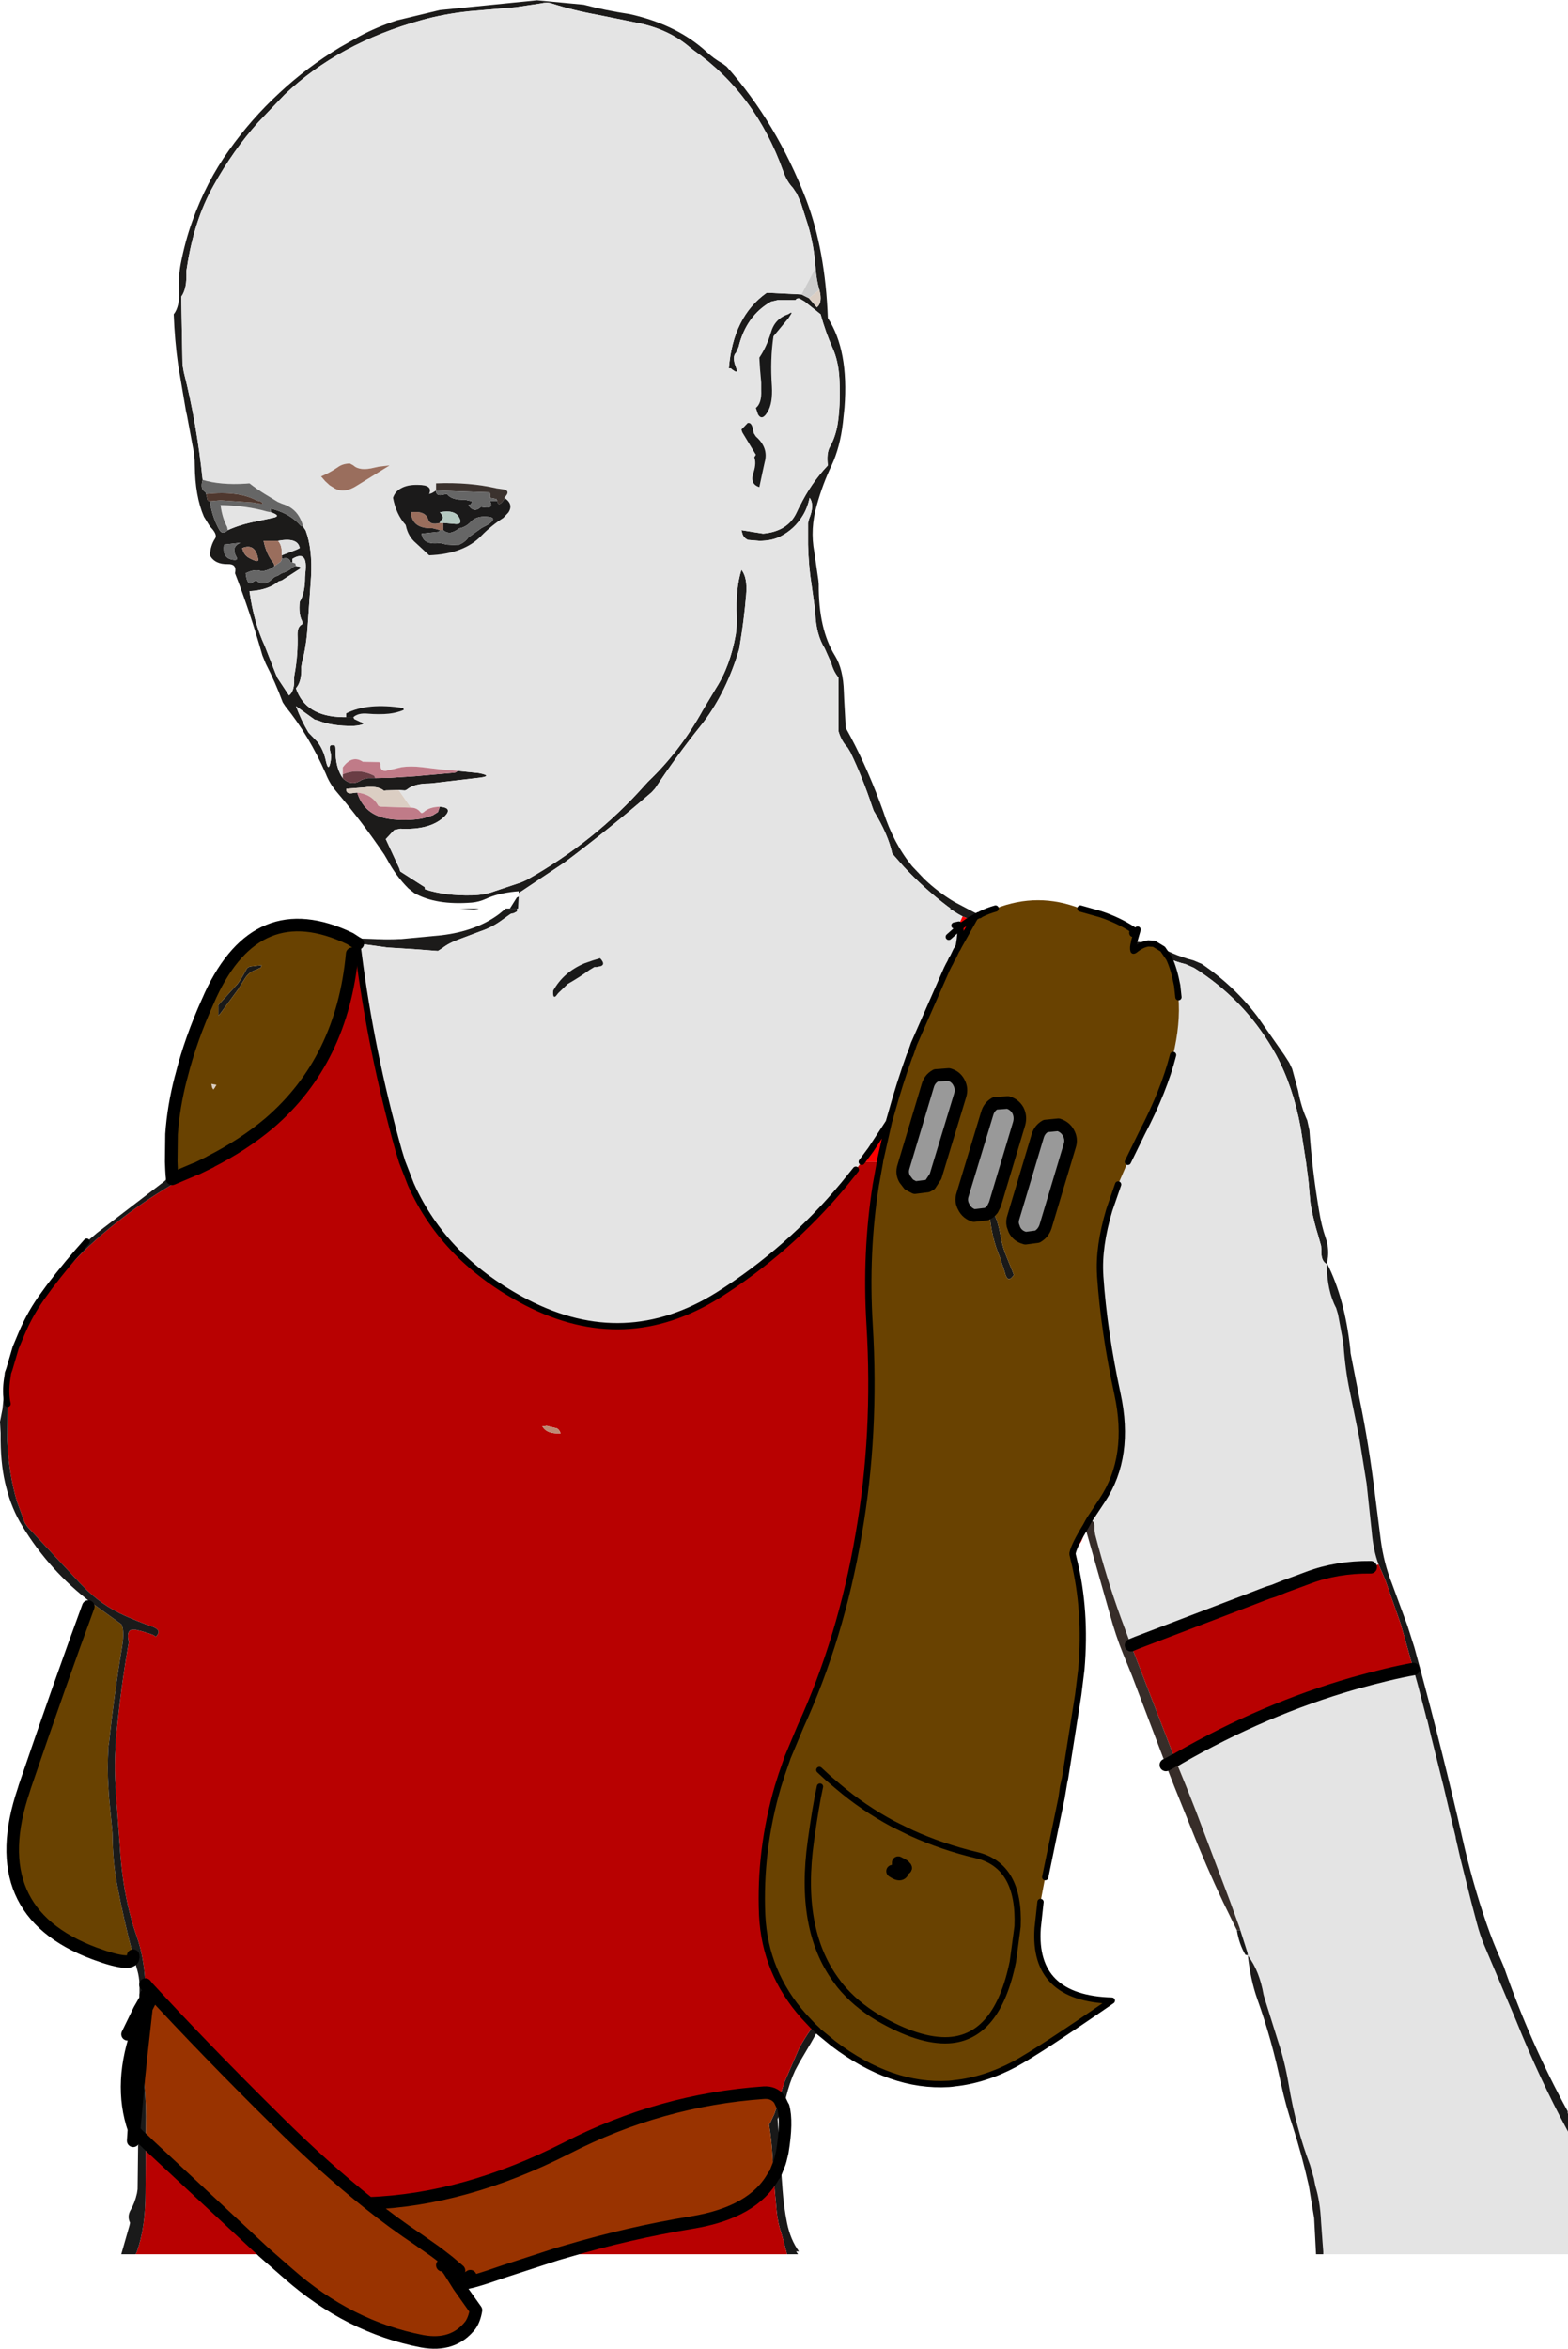
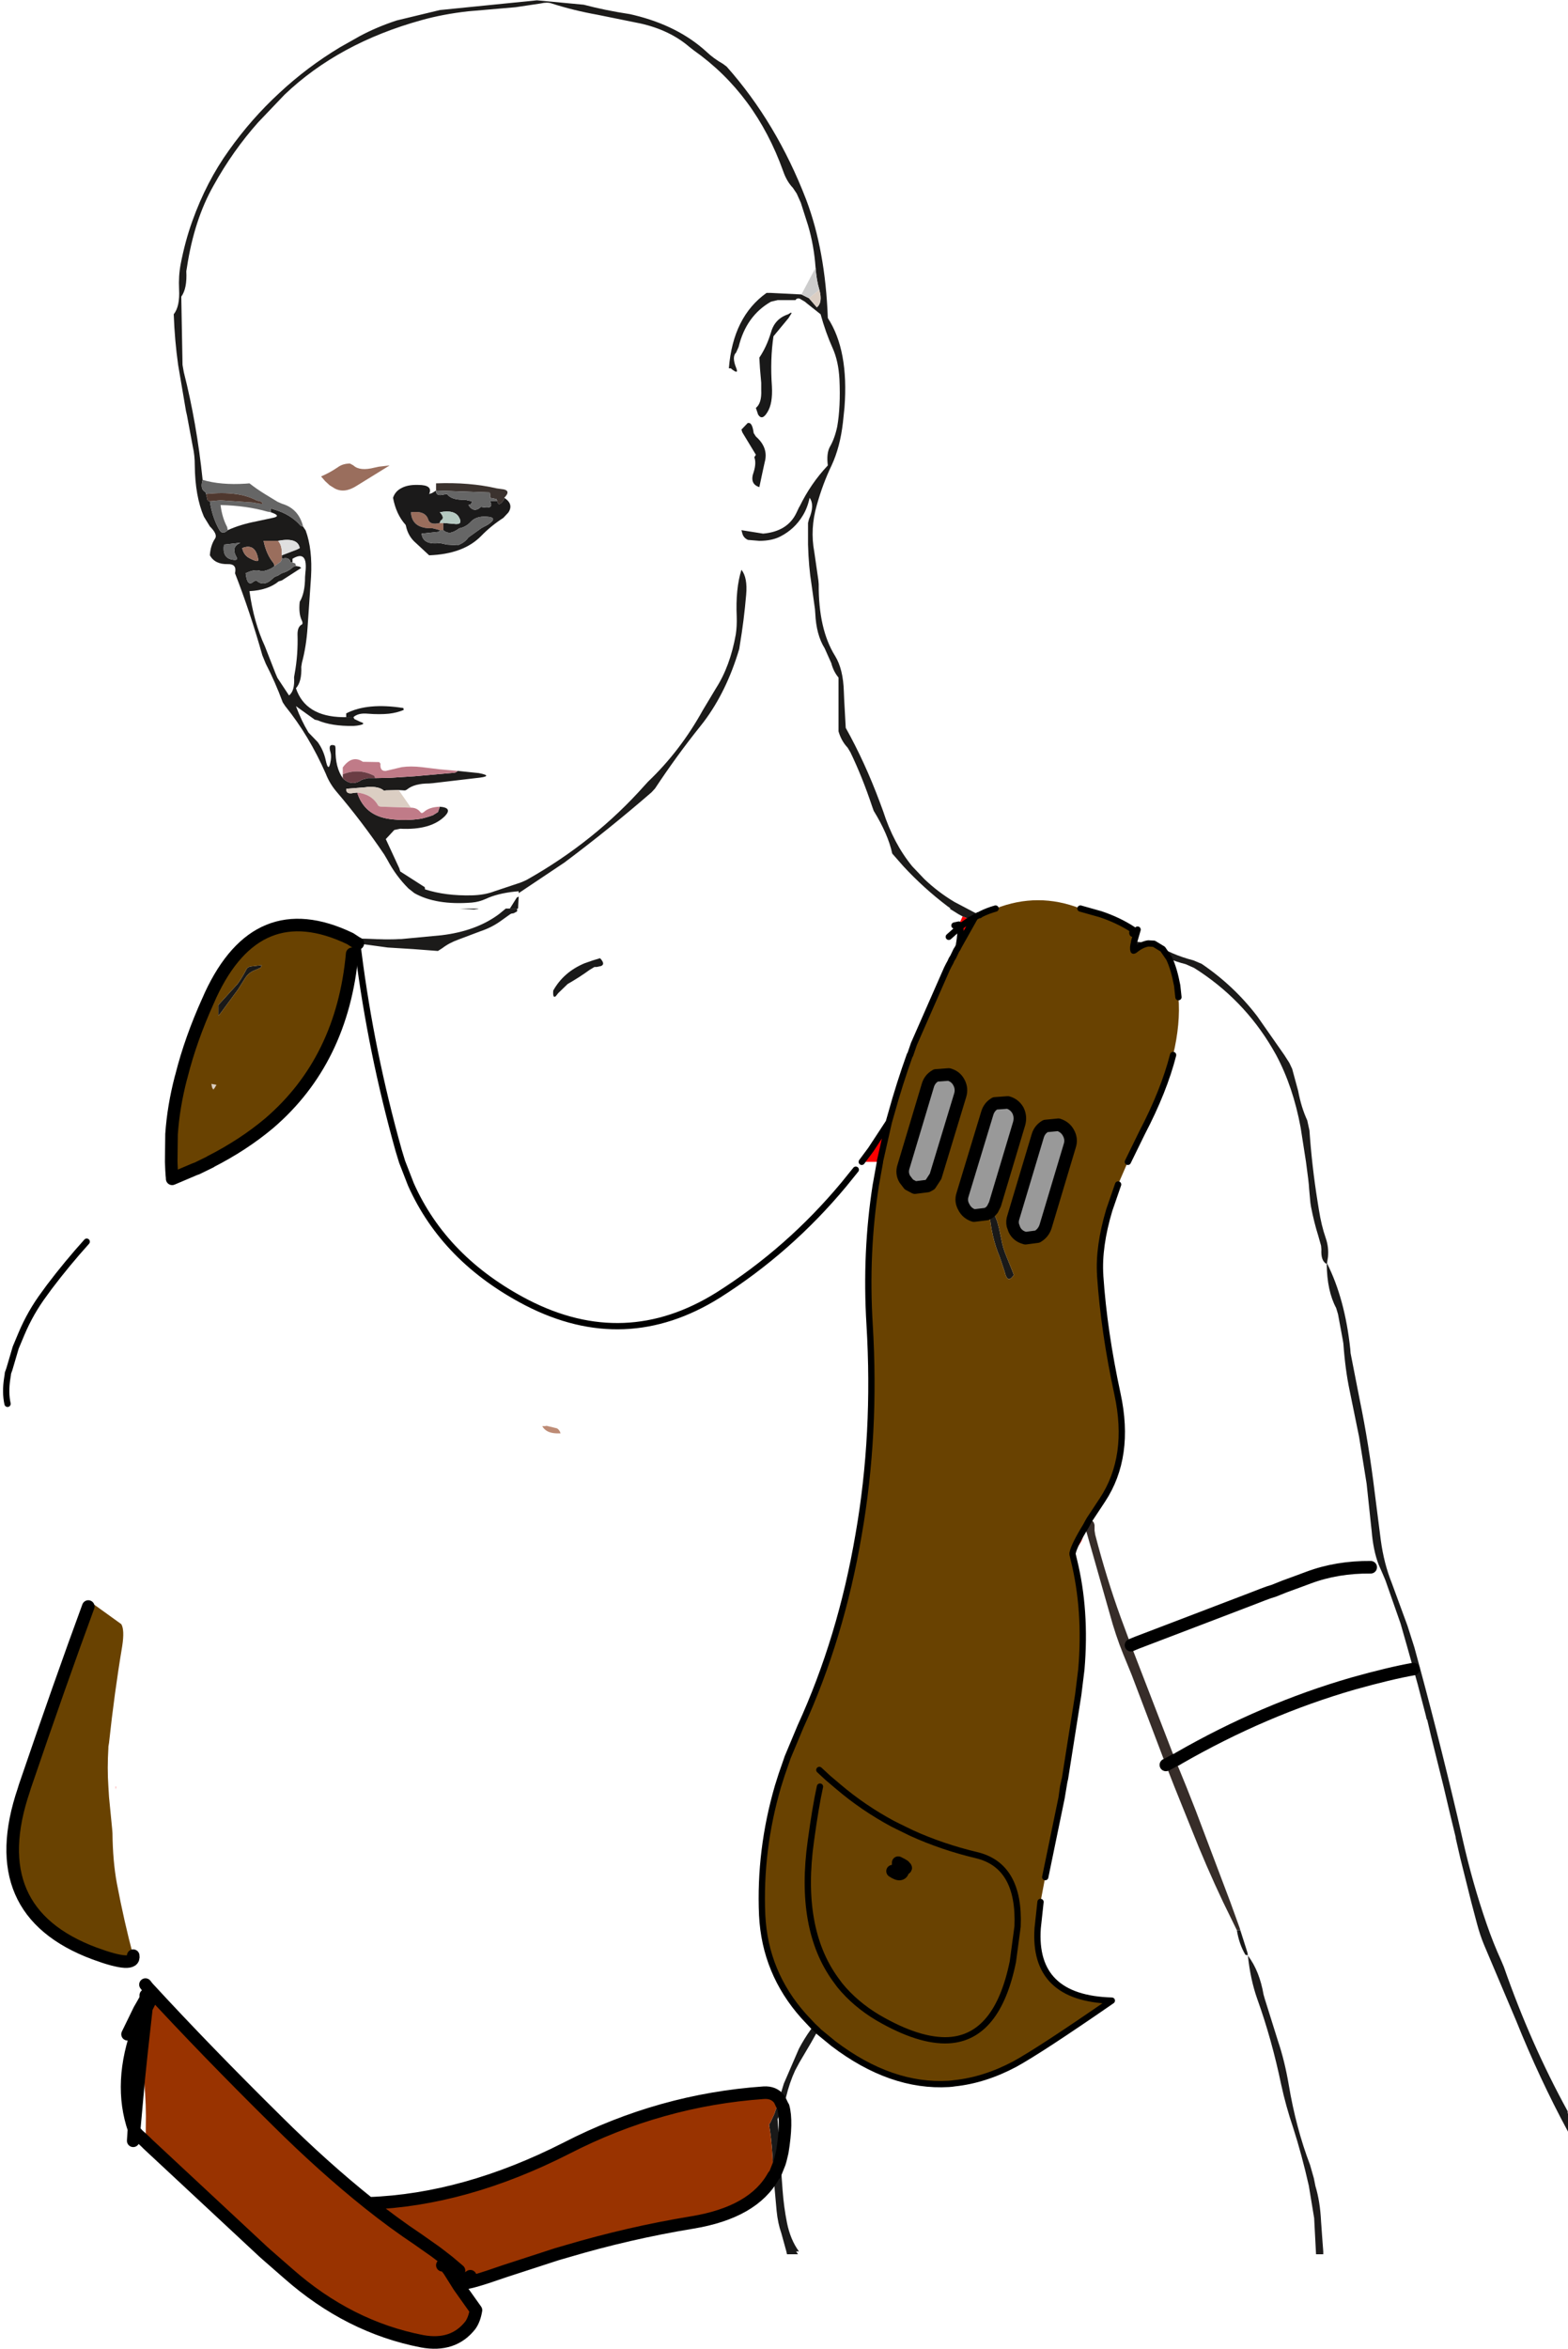
<svg xmlns="http://www.w3.org/2000/svg" height="373.7px" width="249.55px">
  <g transform="matrix(1.0, 0.0, 0.0, 1.0, 124.75, 186.35)">
    <path d="M5.05 -143.75 Q4.8 -147.3 3.85 -150.5 L2.7 -154.1 2.05 -155.55 1.45 -156.45 Q0.45 -157.5 -0.1 -159.1 -4.5 -171.4 -14.35 -178.35 L-15.05 -178.9 Q-18.15 -181.55 -22.75 -182.6 L-29.65 -184.0 Q-33.55 -184.7 -36.95 -185.8 -37.65 -186.05 -38.7 -185.8 L-42.7 -185.2 -50.25 -184.55 Q-54.25 -184.1 -57.65 -183.15 -70.85 -179.5 -79.45 -171.3 L-83.65 -166.9 Q-87.7 -162.35 -90.75 -156.85 -93.85 -151.4 -95.0 -143.8 L-95.1 -143.2 Q-94.95 -140.45 -95.9 -139.15 L-95.7 -128.3 -95.5 -127.15 Q-93.45 -119.1 -92.5 -110.0 -92.95 -108.5 -92.05 -108.05 L-91.95 -107.75 -91.7 -106.7 -91.35 -106.6 Q-91.0 -104.15 -89.9 -102.15 -89.4 -101.15 -88.5 -102.0 -86.55 -102.9 -83.95 -103.4 L-81.15 -104.0 Q-80.0 -104.3 -81.65 -104.85 L-81.65 -105.45 -81.0 -105.25 Q-78.45 -104.5 -76.9 -102.7 L-76.5 -102.55 -76.1 -101.95 Q-75.0 -98.95 -75.25 -94.55 L-75.8 -86.55 Q-76.0 -83.5 -76.7 -80.9 L-76.8 -80.25 Q-76.7 -77.9 -77.65 -76.85 -76.15 -72.35 -70.2 -72.25 L-69.65 -72.25 -69.05 -72.25 -68.5 -72.25 -68.35 -71.95 -67.4 -71.5 Q-66.25 -71.15 -67.95 -70.9 L-68.5 -70.85 Q-72.0 -70.8 -74.2 -71.75 L-74.65 -71.85 -77.65 -74.0 Q-76.8 -71.7 -75.65 -69.8 L-74.2 -68.3 Q-73.25 -67.0 -72.9 -65.35 -72.5 -63.55 -72.2 -64.9 -71.95 -65.95 -72.15 -66.65 -72.6 -68.1 -71.5 -67.75 -71.35 -67.7 -71.35 -67.15 -71.4 -64.25 -70.2 -62.55 -68.8 -61.15 -67.15 -62.3 L-66.2 -62.55 -65.05 -62.55 -62.65 -62.6 -58.75 -62.85 -52.5 -63.4 Q-52.2 -63.4 -51.9 -63.7 L-48.55 -63.35 Q-45.95 -62.85 -49.05 -62.55 L-55.85 -61.75 -56.45 -61.7 Q-58.75 -61.7 -59.9 -60.8 -60.2 -60.55 -60.45 -60.6 L-61.25 -60.65 -61.3 -60.65 -63.3 -60.6 -63.65 -60.55 Q-64.4 -61.25 -66.25 -61.15 L-66.55 -61.1 -69.65 -60.85 Q-69.7 -59.9 -68.45 -60.2 L-67.9 -60.25 Q-66.75 -56.6 -62.75 -56.05 -60.2 -55.7 -57.7 -56.1 -56.8 -56.3 -55.85 -56.65 L-55.05 -57.15 -54.75 -58.0 Q-52.7 -57.85 -53.9 -56.55 -56.15 -54.25 -61.05 -54.5 L-62.0 -54.3 -63.35 -52.85 -61.2 -48.2 -61.05 -47.7 -57.15 -45.2 -57.1 -44.85 Q-53.85 -43.8 -49.65 -43.9 -47.6 -43.95 -46.05 -44.55 L-42.3 -45.8 Q-41.65 -46.0 -40.95 -46.35 -30.1 -52.45 -22.15 -61.4 L-21.6 -62.0 Q-16.5 -66.85 -12.9 -73.35 L-10.8 -76.85 Q-8.55 -80.35 -7.65 -85.4 -7.45 -86.7 -7.5 -88.25 -7.7 -92.65 -6.75 -95.7 -5.75 -94.45 -6.0 -91.7 -6.35 -87.6 -7.0 -83.75 L-7.1 -83.1 Q-9.1 -76.35 -12.75 -71.5 L-13.3 -70.8 Q-17.1 -66.05 -20.5 -60.9 L-21.05 -60.3 Q-27.8 -54.45 -34.95 -49.1 L-35.7 -48.6 -42.2 -44.25 -42.2 -44.55 -42.8 -44.5 Q-45.6 -44.2 -47.4 -43.35 -48.5 -42.85 -49.65 -42.75 -55.35 -42.3 -58.8 -44.25 L-59.75 -45.0 Q-61.75 -47.0 -63.1 -49.55 L-63.6 -50.4 Q-67.15 -55.65 -71.2 -60.4 -72.3 -61.7 -72.9 -63.25 -75.55 -69.3 -79.35 -74.0 L-79.75 -74.6 Q-80.95 -77.85 -82.45 -80.75 L-83.0 -82.1 Q-84.95 -89.0 -87.35 -95.15 -87.0 -96.65 -88.5 -96.6 -90.55 -96.55 -91.35 -98.0 -91.25 -99.6 -90.5 -100.7 -90.1 -101.35 -91.35 -102.6 L-92.3 -104.15 Q-93.7 -107.4 -93.75 -112.3 -93.75 -113.9 -94.05 -115.2 L-95.0 -120.3 -95.15 -120.95 -96.4 -128.3 Q-96.95 -132.2 -97.1 -136.35 -96.1 -137.6 -96.25 -140.35 -96.35 -142.45 -96.0 -144.3 -95.3 -147.95 -94.15 -151.15 -91.9 -157.45 -88.3 -162.45 -84.75 -167.45 -80.3 -171.55 -75.85 -175.7 -70.6 -178.85 L-67.5 -180.6 Q-64.8 -182.05 -61.6 -183.1 L-54.75 -184.75 -39.3 -186.3 -31.85 -185.6 Q-28.45 -184.7 -24.5 -184.1 L-23.85 -183.95 Q-16.85 -182.25 -12.35 -178.15 -11.2 -177.05 -9.7 -176.2 L-9.1 -175.75 Q-1.15 -166.8 3.55 -154.6 6.6 -146.55 7.0 -135.75 10.35 -130.6 9.65 -121.5 L9.4 -119.1 Q8.95 -115.2 7.6 -112.3 6.2 -109.4 5.25 -106.0 4.15 -102.2 4.85 -98.5 L5.5 -94.0 5.55 -93.4 Q5.5 -86.25 8.15 -82.0 9.45 -79.9 9.55 -76.3 L9.6 -75.1 9.85 -70.55 Q12.9 -65.1 15.3 -58.65 L15.8 -57.3 Q17.45 -52.15 20.45 -48.5 L22.35 -46.5 Q24.55 -44.4 27.15 -42.85 L30.85 -40.9 31.15 -40.75 31.0 -40.75 30.45 -40.45 29.8 -40.05 29.7 -40.05 29.8 -40.05 30.45 -40.45 30.15 -39.95 30.1 -39.85 29.7 -40.05 28.45 -40.55 27.8 -40.9 26.35 -41.8 26.55 -41.8 26.0 -42.2 Q22.25 -45.05 19.05 -48.5 L17.25 -50.55 Q16.6 -53.6 14.3 -57.35 L14.05 -58.05 Q12.5 -62.7 10.6 -66.65 L10.15 -67.4 Q9.15 -68.45 8.7 -70.0 L8.7 -70.55 8.7 -78.55 Q7.9 -79.5 7.55 -80.85 L6.5 -83.2 Q5.15 -85.35 5.0 -88.8 L4.95 -89.45 4.4 -93.4 Q3.95 -96.15 3.85 -99.7 L3.85 -103.15 4.0 -103.75 Q4.95 -106.0 4.1 -107.15 3.75 -105.5 3.0 -104.3 1.7 -102.15 -0.55 -101.0 -1.9 -100.3 -3.9 -100.3 L-5.7 -100.45 Q-6.4 -100.75 -6.6 -101.45 L-6.75 -102.0 -3.3 -101.45 Q0.6 -101.8 2.0 -104.75 L2.45 -105.7 2.5 -105.75 Q4.3 -109.45 7.0 -112.3 6.75 -114.25 7.35 -115.3 8.1 -116.6 8.5 -118.5 9.05 -121.65 8.85 -126.0 8.7 -128.9 7.75 -131.0 6.65 -133.45 5.85 -136.35 L3.65 -138.1 3.35 -138.35 2.5 -138.85 Q2.05 -138.95 1.85 -138.6 L1.1 -138.6 -1.0 -138.6 -2.05 -138.35 Q-6.0 -136.1 -7.2 -131.15 L-7.6 -130.25 Q-8.3 -129.6 -7.6 -127.85 -7.35 -127.25 -7.55 -127.2 -7.8 -127.2 -8.45 -127.75 L-8.75 -127.75 Q-8.1 -135.95 -2.75 -139.75 L-2.15 -139.75 2.8 -139.5 4.0 -138.9 5.25 -137.45 Q6.2 -138.2 5.65 -140.25 5.2 -141.75 5.05 -143.75 M-78.2 -96.85 L-78.5 -96.9 Q-78.7 -97.8 -79.9 -97.45 L-79.9 -98.0 -77.55 -98.9 -77.05 -99.15 Q-77.35 -100.9 -80.5 -100.3 L-81.05 -100.3 -82.8 -100.3 Q-82.35 -98.1 -81.2 -96.75 L-81.05 -96.3 Q-81.65 -95.75 -82.75 -95.5 L-83.25 -95.5 Q-84.2 -95.85 -85.65 -95.15 -85.4 -92.85 -84.35 -93.85 L-83.95 -94.0 Q-82.8 -92.9 -81.35 -94.3 -81.1 -94.6 -80.55 -94.75 L-79.9 -95.15 Q-78.8 -95.45 -78.1 -96.15 L-77.65 -96.3 -77.1 -96.2 -76.8 -96.0 -79.9 -94.0 -80.4 -93.85 Q-82.1 -92.45 -85.05 -92.3 -84.35 -87.3 -82.6 -83.55 L-80.9 -79.2 -80.6 -78.5 -78.75 -75.7 Q-77.8 -76.45 -77.95 -78.6 L-77.85 -79.2 Q-77.3 -82.2 -77.4 -85.45 -77.4 -86.65 -76.7 -87.0 -76.5 -87.15 -76.7 -87.6 -77.25 -88.7 -77.05 -90.6 -76.2 -92.0 -76.2 -94.55 L-76.15 -95.2 Q-75.7 -98.95 -78.2 -97.45 L-78.2 -96.85 M-69.1 -37.05 L-68.85 -37.05 -68.45 -37.05 -68.2 -37.05 -62.5 -36.85 -60.85 -36.95 -54.5 -37.55 Q-49.0 -38.2 -45.35 -40.9 L-44.25 -41.8 -43.6 -41.8 -42.45 -41.8 -42.45 -41.35 -43.0 -41.05 -43.35 -41.0 -43.55 -40.9 -44.95 -39.9 Q-46.45 -38.8 -48.25 -38.2 L-51.7 -36.9 Q-53.25 -36.35 -54.35 -35.5 L-54.9 -35.15 -55.05 -35.05 -59.0 -35.35 -63.05 -35.6 -67.8 -36.25 -67.85 -36.25 -69.0 -37.0 -69.1 -37.05 M-51.6 -41.8 L-48.55 -41.8 -48.7 -41.75 -49.3 -41.65 -51.6 -41.8 M55.75 -36.45 L55.55 -36.5 55.55 -36.6 55.65 -36.6 55.75 -36.55 59.0 -36.25 Q61.55 -34.5 65.2 -33.55 L66.5 -33.0 Q71.65 -29.5 75.35 -24.65 L79.65 -18.5 80.45 -17.25 80.9 -16.3 81.85 -12.8 Q82.35 -10.15 83.3 -8.1 L83.65 -6.5 Q84.05 -0.75 84.95 4.85 L85.15 6.1 Q85.55 8.65 86.25 10.65 86.75 12.1 86.6 13.65 L86.45 14.6 86.45 14.65 86.45 14.7 86.4 14.75 Q85.45 14.3 85.55 12.45 L85.5 11.85 85.05 10.25 Q84.4 8.2 83.9 5.65 L83.8 5.0 83.6 2.8 83.55 2.1 83.45 1.2 83.1 -1.5 82.25 -6.95 Q81.05 -13.45 78.35 -18.5 L77.75 -19.55 Q73.1 -27.45 65.3 -32.35 L63.95 -32.95 Q62.55 -33.3 61.35 -33.8 L61.3 -33.9 60.3 -35.35 58.9 -36.2 58.0 -36.25 Q56.95 -36.1 55.8 -35.15 L55.65 -35.1 55.65 -35.15 Q55.5 -35.5 55.75 -36.45 L55.75 -36.55 55.75 -36.45 M-86.2 -99.15 Q-85.95 -98.0 -85.05 -97.55 -83.55 -96.75 -83.65 -97.35 -84.1 -100.0 -86.2 -99.15 M-87.95 -97.35 Q-86.7 -97.05 -87.15 -97.8 -87.9 -99.15 -86.85 -99.8 L-86.5 -100.0 -89.1 -99.7 Q-89.4 -97.7 -87.95 -97.35" fill="#1c1b1a" fill-rule="evenodd" stroke="none" />
-     <path d="M-92.5 -110.0 Q-93.45 -119.1 -95.5 -127.15 L-95.7 -128.3 -95.9 -139.15 Q-94.95 -140.45 -95.1 -143.2 L-95.0 -143.8 Q-93.85 -151.4 -90.75 -156.85 -87.7 -162.35 -83.65 -166.9 L-79.45 -171.3 Q-70.85 -179.5 -57.65 -183.15 -54.25 -184.1 -50.25 -184.55 L-42.7 -185.2 -38.7 -185.8 Q-37.65 -186.05 -36.95 -185.8 -33.55 -184.7 -29.65 -184.0 L-22.75 -182.6 Q-18.15 -181.55 -15.05 -178.9 L-14.35 -178.35 Q-4.5 -171.4 -0.1 -159.1 0.45 -157.5 1.45 -156.45 L2.05 -155.55 2.7 -154.1 3.85 -150.5 Q4.8 -147.3 5.05 -143.75 L2.8 -139.5 -2.15 -139.75 -2.75 -139.75 Q-8.1 -135.95 -8.75 -127.75 L-8.45 -127.75 Q-7.8 -127.2 -7.55 -127.2 -7.35 -127.25 -7.6 -127.85 -8.3 -129.6 -7.6 -130.25 L-7.2 -131.15 Q-6.0 -136.1 -2.05 -138.35 L-1.0 -138.6 1.1 -138.6 1.85 -138.6 Q2.05 -138.95 2.5 -138.85 L3.35 -138.35 3.65 -138.1 5.85 -136.35 Q6.65 -133.45 7.75 -131.0 8.7 -128.9 8.85 -126.0 9.05 -121.65 8.5 -118.5 8.1 -116.6 7.35 -115.3 6.75 -114.25 7.0 -112.3 4.3 -109.45 2.5 -105.75 L2.45 -105.7 2.0 -104.75 Q0.6 -101.8 -3.3 -101.45 L-6.75 -102.0 -6.6 -101.45 Q-6.4 -100.75 -5.7 -100.45 L-3.9 -100.3 Q-1.9 -100.3 -0.55 -101.0 1.7 -102.15 3.0 -104.3 3.75 -105.5 4.1 -107.15 4.95 -106.0 4.0 -103.75 L3.85 -103.15 3.85 -99.7 Q3.95 -96.15 4.4 -93.4 L4.95 -89.45 5.0 -88.8 Q5.15 -85.35 6.5 -83.2 L7.55 -80.85 Q7.9 -79.5 8.7 -78.55 L8.7 -70.55 8.7 -70.0 Q9.15 -68.45 10.15 -67.4 L10.6 -66.65 Q12.5 -62.7 14.05 -58.05 L14.3 -57.35 Q16.6 -53.6 17.25 -50.55 L19.05 -48.5 Q22.25 -45.05 26.0 -42.2 L26.55 -41.8 26.35 -41.8 27.8 -40.9 28.45 -40.55 27.85 -39.25 27.15 -39.1 27.85 -39.25 28.05 -38.9 Q28.25 -38.15 27.85 -35.85 L27.65 -35.45 27.45 -35.15 26.95 -34.1 26.7 -33.7 26.5 -33.25 26.25 -32.8 26.05 -32.4 25.95 -32.2 20.7 -20.25 20.1 -18.5 20.05 -18.5 Q18.4 -13.9 17.1 -9.2 L16.7 -7.8 13.85 -3.45 12.4 -1.5 11.45 -0.25 9.55 2.1 Q0.85 12.55 -10.45 19.7 -25.25 28.95 -40.9 20.9 -54.0 14.1 -59.35 2.1 L-60.75 -1.5 -61.3 -3.3 Q-65.7 -19.0 -67.7 -34.75 L-67.8 -35.5 -67.9 -36.25 -67.8 -36.25 -63.05 -35.6 -59.0 -35.35 -55.05 -35.05 -54.9 -35.15 -54.35 -35.5 Q-53.25 -36.35 -51.7 -36.9 L-48.25 -38.2 Q-46.45 -38.8 -44.95 -39.9 L-43.55 -40.9 -43.35 -41.0 -43.0 -41.05 -42.45 -41.35 -42.45 -41.8 -42.3 -41.8 -42.2 -43.7 -42.2 -44.25 -35.7 -48.6 -34.95 -49.1 Q-27.8 -54.45 -21.05 -60.3 L-20.5 -60.9 Q-17.1 -66.05 -13.3 -70.8 L-12.75 -71.5 Q-9.1 -76.35 -7.1 -83.1 L-7.0 -83.75 Q-6.35 -87.6 -6.0 -91.7 -5.75 -94.45 -6.75 -95.7 -7.7 -92.65 -7.5 -88.25 -7.45 -86.7 -7.65 -85.4 -8.55 -80.35 -10.8 -76.85 L-12.9 -73.35 Q-16.5 -66.85 -21.6 -62.0 L-22.15 -61.4 Q-30.1 -52.45 -40.95 -46.35 -41.65 -46.0 -42.3 -45.8 L-46.05 -44.55 Q-47.6 -43.95 -49.65 -43.9 -53.85 -43.8 -57.1 -44.85 L-57.15 -45.2 -61.05 -47.7 -61.2 -48.2 -63.35 -52.85 -62.0 -54.3 -61.05 -54.5 Q-56.15 -54.25 -53.9 -56.55 -52.7 -57.85 -54.75 -58.0 -56.45 -57.95 -57.3 -57.15 -57.65 -56.85 -57.85 -57.15 -58.4 -57.85 -59.35 -57.85 L-61.3 -60.65 -61.25 -60.65 -60.45 -60.6 Q-60.2 -60.55 -59.9 -60.8 -58.75 -61.7 -56.45 -61.7 L-55.85 -61.75 -49.05 -62.55 Q-45.95 -62.85 -48.55 -63.35 L-51.9 -63.7 -54.75 -63.95 -57.65 -64.3 Q-59.4 -64.5 -60.8 -64.3 L-63.35 -63.7 -63.4 -63.7 Q-64.3 -63.65 -64.2 -64.85 L-64.4 -65.1 -67.0 -65.15 Q-68.7 -66.3 -70.2 -64.25 L-70.2 -63.7 -70.2 -63.15 -70.2 -62.55 Q-71.4 -64.25 -71.35 -67.15 -71.35 -67.7 -71.5 -67.75 -72.6 -68.1 -72.15 -66.65 -71.95 -65.95 -72.2 -64.9 -72.5 -63.55 -72.9 -65.35 -73.25 -67.0 -74.2 -68.3 L-75.65 -69.8 Q-76.8 -71.7 -77.65 -74.0 L-74.65 -71.85 -74.2 -71.75 Q-72.0 -70.8 -68.5 -70.85 L-67.95 -70.9 Q-66.25 -71.15 -67.4 -71.5 L-68.35 -71.95 -68.5 -72.25 Q-67.75 -72.95 -66.2 -72.8 -64.35 -72.65 -62.85 -72.8 -61.55 -72.95 -60.5 -73.4 L-60.55 -73.7 Q-66.25 -74.6 -69.65 -72.85 L-69.65 -72.25 -70.2 -72.25 Q-76.15 -72.35 -77.65 -76.85 -76.7 -77.9 -76.8 -80.25 L-76.7 -80.9 Q-76.0 -83.5 -75.8 -86.55 L-75.25 -94.55 Q-75.0 -98.95 -76.1 -101.95 L-76.5 -102.55 Q-76.85 -103.95 -77.65 -104.85 -78.5 -105.8 -79.85 -106.2 L-80.55 -106.5 -82.6 -107.75 Q-83.9 -108.55 -85.05 -109.45 L-85.65 -109.4 Q-89.65 -109.15 -92.5 -110.0 M-81.65 -104.85 Q-80.0 -104.3 -81.15 -104.0 L-83.95 -103.4 Q-86.55 -102.9 -88.5 -102.0 L-88.6 -102.5 Q-89.4 -104.0 -89.65 -106.0 -85.5 -105.9 -82.2 -104.95 L-81.65 -104.85 M0.75 -135.75 L1.25 -136.55 1.1 -136.6 0.7 -136.35 Q-1.45 -135.65 -2.05 -133.45 -2.75 -131.15 -3.9 -129.45 L-3.8 -127.75 -3.6 -125.45 -3.6 -124.3 Q-3.5 -122.2 -4.45 -121.45 L-4.1 -120.4 Q-3.45 -119.35 -2.6 -120.8 -1.75 -122.15 -1.9 -124.9 -2.2 -129.15 -1.65 -132.85 L0.75 -135.75 M-6.75 -118.0 L-6.6 -117.55 -4.45 -114.0 -4.7 -113.6 Q-4.35 -112.7 -4.8 -111.25 -5.5 -109.35 -3.9 -108.85 L-3.4 -111.2 -3.05 -112.8 Q-2.4 -115.1 -4.45 -116.9 L-4.8 -117.45 Q-5.0 -118.95 -5.5 -119.05 L-5.75 -119.05 -6.75 -118.0 M-44.5 -107.15 Q-43.25 -108.4 -45.0 -108.55 L-45.7 -108.65 Q-50.0 -109.65 -55.35 -109.45 L-55.35 -108.85 -55.35 -108.3 -56.0 -107.9 -56.45 -107.75 Q-55.8 -109.2 -58.2 -109.2 -59.85 -109.25 -60.85 -108.7 -61.85 -108.2 -62.2 -107.15 -61.7 -104.5 -60.2 -102.85 L-60.15 -102.7 Q-59.8 -101.0 -58.55 -99.95 L-56.45 -98.0 Q-51.0 -98.2 -48.2 -101.05 -46.6 -102.7 -44.65 -103.95 L-43.85 -104.8 Q-42.95 -106.15 -44.5 -107.15 M-62.9 -112.2 L-62.75 -112.3 -64.45 -112.1 -65.15 -111.95 Q-67.5 -111.35 -68.5 -112.3 L-69.05 -112.6 Q-70.2 -112.6 -71.0 -112.0 -72.25 -111.15 -73.65 -110.55 L-73.0 -109.8 -72.3 -109.15 -71.5 -108.65 Q-69.95 -107.8 -68.0 -109.05 L-62.9 -112.2 M-78.2 -96.85 L-78.2 -97.45 Q-75.7 -98.95 -76.15 -95.2 L-76.2 -94.55 Q-76.2 -92.0 -77.05 -90.6 -77.25 -88.7 -76.7 -87.6 -76.5 -87.15 -76.7 -87.0 -77.4 -86.65 -77.4 -85.45 -77.3 -82.2 -77.85 -79.2 L-77.95 -78.6 Q-77.8 -76.45 -78.75 -75.7 L-80.6 -78.5 -80.9 -79.2 -82.6 -83.55 Q-84.35 -87.3 -85.05 -92.3 -82.1 -92.45 -80.4 -93.85 L-79.9 -94.0 -76.8 -96.0 -77.1 -96.2 -77.65 -96.3 -77.75 -96.7 -78.2 -96.85 M26.25 -37.3 L28.05 -38.9 26.25 -37.3 M-35.9 -28.35 L-34.4 -29.8 Q-32.55 -30.85 -30.9 -32.05 L-30.15 -32.5 -29.8 -32.5 -29.1 -32.65 Q-28.35 -32.95 -29.25 -33.9 L-30.4 -33.55 -31.7 -33.1 Q-35.05 -31.7 -36.7 -28.75 -36.8 -27.45 -36.3 -27.85 L-35.9 -28.35 M124.8 152.8 L124.8 153.4 124.8 172.3 119.65 172.3 85.85 172.3 85.85 171.85 85.75 170.55 85.5 167.1 Q85.35 163.9 84.6 161.45 L84.35 160.2 83.75 158.1 Q81.5 152.2 80.35 145.3 79.7 141.5 78.65 138.4 L76.55 131.7 76.35 131.0 Q75.7 127.25 73.9 124.85 L73.85 124.75 73.8 124.4 73.75 124.2 72.65 120.75 72.55 120.4 71.05 116.25 65.55 101.7 64.05 97.9 63.05 95.45 62.3 93.65 62.4 93.65 62.9 93.35 Q76.4 85.6 90.6 81.5 96.5 79.85 100.2 79.2 L100.9 81.7 100.95 81.9 102.15 86.5 102.3 87.15 102.4 87.3 103.0 89.85 105.0 97.9 106.05 102.35 106.9 105.85 106.95 106.2 107.65 109.25 109.4 116.25 110.3 119.65 Q110.8 121.55 111.45 123.1 L116.55 135.15 Q120.25 144.35 124.75 152.7 L124.8 152.8 M61.35 -33.8 Q62.55 -33.3 63.95 -32.95 L65.3 -32.35 Q73.1 -27.45 77.75 -19.55 L78.35 -18.5 Q81.05 -13.45 82.25 -6.95 L83.1 -1.5 83.45 1.2 83.55 2.1 83.6 2.8 83.8 5.0 83.9 5.65 Q84.4 8.2 85.05 10.25 L85.5 11.85 85.55 12.45 Q85.45 14.3 86.4 14.75 86.45 19.05 87.9 21.75 L88.2 22.75 88.95 26.8 89.05 27.4 Q89.35 31.6 90.05 34.9 L91.55 42.25 92.75 49.7 93.45 56.3 93.55 57.2 Q93.8 60.3 94.65 62.55 L93.4 63.0 Q88.05 62.95 83.5 64.65 L81.75 65.3 79.7 66.05 77.95 66.75 77.15 67.0 76.2 67.35 75.95 67.45 74.4 68.05 56.2 75.0 55.35 75.35 55.25 75.4 53.6 70.95 Q51.35 64.75 49.55 57.8 L49.45 57.15 49.45 56.3 Q49.25 55.25 48.45 55.75 L48.65 55.4 50.7 52.3 Q55.25 45.4 53.1 35.45 50.95 25.5 50.35 16.65 L50.35 16.55 Q50.05 12.0 51.8 6.15 L53.2 2.1 53.3 1.85 54.75 -1.5 57.0 -6.1 Q60.5 -12.8 61.95 -18.5 63.15 -23.5 62.8 -27.7 L62.6 -29.55 Q62.1 -32.2 61.35 -33.8" fill="#e4e4e4" fill-rule="evenodd" stroke="none" />
    <path d="M5.05 -143.75 Q5.2 -141.75 5.65 -140.25 L4.0 -138.9 2.8 -139.5 5.05 -143.75" fill="#cccccc" fill-rule="evenodd" stroke="none" />
    <path d="M5.65 -140.25 Q6.2 -138.2 5.25 -137.45 L4.0 -138.9 5.65 -140.25 M-67.9 -60.25 L-68.45 -60.2 Q-69.7 -59.9 -69.65 -60.85 L-66.55 -61.1 -66.25 -61.15 Q-64.4 -61.25 -63.65 -60.55 L-63.3 -60.6 -61.3 -60.65 -59.35 -57.85 -63.9 -58.0 Q-64.5 -58.0 -64.6 -58.25 -65.6 -60.0 -67.9 -60.25 M47.8 57.15 L47.75 57.5 47.65 58.05 47.6 58.2 47.75 57.5 47.75 57.2 47.8 57.15 M46.45 60.0 L46.45 60.35 46.35 60.4 46.35 60.05 46.45 60.0 M86.4 14.75 L86.45 14.7 86.45 14.8 86.4 14.75 M-91.0 -13.35 L-91.1 -13.9 -90.3 -13.75 -90.6 -13.25 -90.8 -13.0 -91.0 -13.35" fill="#dbcec3" fill-rule="evenodd" stroke="none" />
    <path d="M-68.5 -72.25 L-69.05 -72.25 -69.65 -72.25 -69.65 -72.85 Q-66.25 -74.6 -60.55 -73.7 L-60.5 -73.4 Q-61.55 -72.95 -62.85 -72.8 -64.35 -72.65 -66.2 -72.8 -67.75 -72.95 -68.5 -72.25 M0.75 -135.75 L-1.65 -132.85 Q-2.2 -129.15 -1.9 -124.9 -1.75 -122.15 -2.6 -120.8 -3.45 -119.35 -4.1 -120.4 L-4.45 -121.45 Q-3.5 -122.2 -3.6 -124.3 L-3.6 -125.45 -3.8 -127.75 -3.9 -129.45 Q-2.75 -131.15 -2.05 -133.45 -1.45 -135.65 0.7 -136.35 L1.1 -136.6 1.25 -136.55 0.75 -135.75 M-6.75 -118.0 L-5.75 -119.05 -5.5 -119.05 Q-5.0 -118.95 -4.8 -117.45 L-4.45 -116.9 Q-2.4 -115.1 -3.05 -112.8 L-3.4 -111.2 -3.9 -108.85 Q-5.5 -109.35 -4.8 -111.25 -4.35 -112.7 -4.7 -113.6 L-4.45 -114.0 -6.6 -117.55 -6.75 -118.0 M-83.1 -32.8 L-83.25 -32.4 -84.15 -32.0 Q-85.15 -31.65 -85.75 -30.7 L-86.85 -28.95 -89.65 -25.15 -90.0 -24.75 -90.0 -25.3 -90.0 -26.45 -86.95 -29.8 Q-86.25 -30.75 -85.6 -32.0 -85.4 -32.5 -84.8 -32.6 L-84.75 -32.6 -83.1 -32.8 M-42.45 -41.8 L-43.6 -41.8 -42.5 -43.55 -42.2 -43.7 -42.3 -41.8 -42.45 -41.8 M-60.85 -36.95 L-62.5 -36.85 -68.2 -37.05 -68.45 -37.05 Q-64.55 -36.85 -60.85 -36.95 M-0.75 147.6 L0.0 145.15 2.4 139.6 Q3.25 138.0 4.25 136.6 L4.65 136.0 5.4 136.7 5.4 136.75 4.3 138.7 2.5 141.75 1.8 143.05 Q0.9 145.0 0.35 147.3 L-0.1 148.85 -0.15 148.8 -0.7 147.65 -0.75 147.6 -0.7 147.65 -0.15 148.8 -0.1 148.85 -0.45 149.6 -1.0 150.8 -0.55 157.3 -0.2 162.1 Q0.0 164.8 0.5 167.3 1.05 170.0 2.4 171.85 L1.95 171.85 2.25 172.3 1.65 172.3 0.5 172.3 0.4 171.85 -0.4 168.95 Q-0.95 167.4 -1.15 165.4 L-1.65 159.85 -1.8 156.8 Q-1.95 154.1 -2.35 151.65 L-2.15 151.35 -1.5 149.95 -0.95 148.3 -0.75 147.6 M-35.9 -28.35 L-36.3 -27.85 Q-36.8 -27.45 -36.7 -28.75 -35.05 -31.7 -31.7 -33.1 L-30.4 -33.55 -29.25 -33.9 Q-28.35 -32.95 -29.1 -32.65 L-29.8 -32.5 -30.15 -32.5 -30.9 -32.05 Q-32.55 -30.85 -34.4 -29.8 L-35.9 -28.35 M86.45 14.65 Q89.3 20.3 90.15 28.3 L90.2 28.95 91.65 36.35 Q93.1 43.4 94.05 51.2 L95.0 58.65 Q95.5 62.4 96.75 65.5 L99.25 72.3 100.35 75.75 Q103.95 88.85 107.2 102.65 L108.0 106.15 Q109.6 113.25 111.85 119.75 112.9 122.8 114.2 125.65 L114.6 126.6 Q118.85 138.8 124.75 149.55 L124.75 149.85 124.8 149.95 124.8 152.2 124.8 152.8 124.75 152.7 Q120.25 144.35 116.55 135.15 L111.45 123.1 Q110.8 121.55 110.3 119.65 L109.4 116.25 107.65 109.25 106.95 106.2 106.9 105.85 106.05 102.35 105.0 97.9 103.0 89.85 102.4 87.3 102.3 87.15 102.15 86.5 100.95 81.9 100.9 81.7 100.2 79.2 99.15 75.45 98.15 71.95 95.75 65.1 95.35 64.15 94.65 62.55 Q93.8 60.3 93.55 57.2 L93.45 56.3 92.75 49.7 91.55 42.25 90.05 34.9 Q89.35 31.6 89.05 27.4 L88.95 26.8 88.2 22.75 87.9 21.75 Q86.45 19.05 86.4 14.75 L86.45 14.8 86.45 14.7 86.45 14.65 M73.85 124.75 L73.45 124.65 Q72.45 122.95 72.1 120.75 L72.2 120.75 72.65 120.75 73.75 124.2 73.8 124.4 73.85 124.75 M46.45 60.35 L46.15 61.8 45.95 60.95 46.35 60.6 46.35 60.4 46.45 60.35 M32.7 6.55 L32.85 6.45 33.2 6.05 34.0 8.1 34.0 8.15 34.25 9.1 34.6 10.75 Q34.85 12.2 35.45 13.6 L36.4 15.95 36.6 16.5 Q35.6 18.0 35.15 16.0 L34.35 13.6 Q33.05 10.55 32.7 6.55 M-1.65 159.85 L-1.4 159.55 -0.7 157.8 -0.55 157.3 -0.7 157.8 -1.4 159.55 -1.65 159.85" fill="#191919" fill-rule="evenodd" stroke="none" />
    <path d="M-55.35 -108.3 L-55.35 -108.85 -55.35 -109.45 Q-50.0 -109.65 -45.7 -108.65 L-45.0 -108.55 Q-43.25 -108.4 -44.5 -107.15 -44.5 -106.9 -44.65 -106.7 -45.45 -105.65 -45.6 -106.6 L-45.75 -106.95 -46.75 -107.15 -46.75 -107.75 -46.8 -108.0 -55.35 -108.3" fill="#3b322e" fill-rule="evenodd" stroke="none" />
    <path d="M-62.9 -112.2 L-68.0 -109.05 Q-69.95 -107.8 -71.5 -108.65 L-72.3 -109.15 -73.0 -109.8 -73.65 -110.55 Q-72.25 -111.15 -71.0 -112.0 -70.2 -112.6 -69.05 -112.6 L-68.5 -112.3 Q-67.5 -111.35 -65.15 -111.95 L-64.45 -112.1 -62.75 -112.3 -62.9 -112.2 M-54.75 -103.15 L-54.2 -103.15 -54.2 -102.55 -54.2 -102.0 -54.75 -102.0 -55.9 -102.3 Q-59.2 -102.2 -59.35 -104.85 -57.05 -105.15 -56.6 -103.7 -56.3 -102.75 -54.75 -103.15 M-81.05 -96.3 L-81.2 -96.75 Q-82.35 -98.1 -82.8 -100.3 L-81.05 -100.3 -80.5 -100.3 Q-79.95 -99.7 -79.9 -98.6 L-79.9 -98.0 -79.9 -97.45 -80.05 -97.0 -81.05 -96.3 M-86.2 -99.15 Q-84.1 -100.0 -83.65 -97.35 -83.55 -96.75 -85.05 -97.55 -85.95 -98.0 -86.2 -99.15" fill="#9a6e5d" fill-rule="evenodd" stroke="none" />
    <path d="M-44.5 -107.15 Q-42.95 -106.15 -43.85 -104.8 L-44.65 -103.95 Q-46.6 -102.7 -48.2 -101.05 -51.0 -98.2 -56.45 -98.0 L-58.55 -99.95 Q-59.8 -101.0 -60.15 -102.7 L-60.2 -102.85 Q-61.7 -104.5 -62.2 -107.15 -61.85 -108.2 -60.85 -108.7 -59.85 -109.25 -58.2 -109.2 -55.8 -109.2 -56.45 -107.75 L-56.0 -107.9 -55.35 -108.3 Q-55.4 -107.35 -54.2 -107.65 L-53.6 -107.75 Q-52.9 -106.75 -50.75 -106.85 L-50.15 -106.7 -49.65 -106.6 -49.75 -106.15 -50.2 -106.0 Q-49.35 -104.65 -48.2 -105.7 L-47.85 -105.65 Q-46.1 -105.35 -46.75 -106.6 L-46.2 -106.6 -45.6 -106.6 Q-45.45 -105.65 -44.65 -106.7 -44.5 -106.9 -44.5 -107.15 M-54.2 -103.15 L-52.5 -103.0 Q-51.0 -102.8 -51.7 -104.05 -52.4 -105.3 -54.75 -104.85 -53.85 -103.9 -54.65 -103.5 L-54.75 -103.15 Q-56.3 -102.75 -56.6 -103.7 -57.05 -105.15 -59.35 -104.85 -59.2 -102.2 -55.9 -102.3 L-54.75 -102.0 -54.85 -101.75 -57.65 -101.45 Q-57.45 -99.6 -54.75 -99.95 L-53.6 -99.7 -51.9 -99.6 Q-50.8 -100.0 -50.2 -100.85 L-48.1 -102.35 -47.15 -102.85 Q-45.3 -104.05 -47.35 -104.15 -49.0 -104.25 -49.85 -103.3 -50.5 -102.6 -51.4 -102.35 L-51.65 -102.3 Q-52.45 -101.7 -53.05 -101.6 -53.7 -101.55 -54.2 -102.0 L-54.2 -102.55 -54.2 -103.15" fill="#1b1a1a" fill-rule="evenodd" stroke="none" />
    <path d="M-76.5 -102.55 L-76.9 -102.7 Q-78.45 -104.5 -81.0 -105.25 L-81.65 -105.45 -81.65 -104.85 -82.2 -104.95 Q-85.5 -105.9 -89.65 -106.0 -89.4 -104.0 -88.6 -102.5 L-88.5 -102.0 Q-89.4 -101.15 -89.9 -102.15 -91.0 -104.15 -91.35 -106.6 L-89.7 -106.75 -89.6 -106.75 -84.45 -106.4 Q-82.15 -105.9 -83.35 -106.6 L-83.85 -106.7 Q-86.8 -108.3 -91.95 -107.75 L-92.05 -108.05 Q-92.95 -108.5 -92.5 -110.0 -89.65 -109.15 -85.65 -109.4 L-85.05 -109.45 Q-83.9 -108.55 -82.6 -107.75 L-80.55 -106.5 -79.85 -106.2 Q-78.5 -105.8 -77.65 -104.85 -76.85 -103.95 -76.5 -102.55 M-55.35 -108.3 L-46.8 -108.0 -46.75 -107.75 -46.75 -107.15 -45.75 -106.95 -45.6 -106.6 -46.2 -106.6 -46.75 -106.6 Q-46.1 -105.35 -47.85 -105.65 L-48.2 -105.7 Q-49.35 -104.65 -50.2 -106.0 L-49.75 -106.15 -49.65 -106.6 -50.15 -106.7 -50.75 -106.85 Q-52.9 -106.75 -53.6 -107.75 L-54.2 -107.65 Q-55.4 -107.35 -55.35 -108.3 M-54.75 -102.0 L-54.2 -102.0 Q-53.7 -101.55 -53.05 -101.6 -52.45 -101.7 -51.65 -102.3 L-51.4 -102.35 Q-50.5 -102.6 -49.85 -103.3 -49.0 -104.25 -47.35 -104.15 -45.3 -104.05 -47.15 -102.85 L-48.1 -102.35 -50.2 -100.85 Q-50.8 -100.0 -51.9 -99.6 L-53.6 -99.7 -54.75 -99.95 Q-57.45 -99.6 -57.65 -101.45 L-54.85 -101.75 -54.75 -102.0 M-79.9 -97.45 Q-78.7 -97.8 -78.5 -96.9 L-78.2 -96.85 -77.75 -96.7 -77.65 -96.3 -78.1 -96.15 Q-78.8 -95.45 -79.9 -95.15 L-80.55 -94.75 Q-81.1 -94.6 -81.35 -94.3 -82.8 -92.9 -83.95 -94.0 L-84.35 -93.85 Q-85.4 -92.85 -85.65 -95.15 -84.2 -95.85 -83.25 -95.5 L-82.75 -95.5 Q-81.65 -95.75 -81.05 -96.3 L-80.05 -97.0 -79.9 -97.45 M-87.95 -97.35 Q-89.4 -97.7 -89.1 -99.7 L-86.5 -100.0 -86.85 -99.8 Q-87.9 -99.15 -87.15 -97.8 -86.7 -97.05 -87.95 -97.35" fill="#666666" fill-rule="evenodd" stroke="none" />
    <path d="M-54.2 -103.15 L-54.75 -103.15 -54.65 -103.5 Q-53.85 -103.9 -54.75 -104.85 -52.4 -105.3 -51.7 -104.05 -51.0 -102.8 -52.5 -103.0 L-54.2 -103.15" fill="#b5c9c1" fill-rule="evenodd" stroke="none" />
    <path d="M-91.35 -106.6 L-91.7 -106.7 -91.95 -107.75 Q-86.8 -108.3 -83.85 -106.7 L-83.35 -106.6 Q-82.15 -105.9 -84.45 -106.4 L-89.6 -106.75 -89.7 -106.75 -91.35 -106.6" fill="#4f382f" fill-rule="evenodd" stroke="none" />
    <path d="M-80.5 -100.3 Q-77.35 -100.9 -77.05 -99.15 L-77.55 -98.9 -79.9 -98.0 -79.9 -98.6 Q-79.95 -99.7 -80.5 -100.3" fill="#dfdfdf" fill-rule="evenodd" stroke="none" />
    <path d="M-54.75 -58.0 L-55.05 -57.15 -55.85 -56.65 Q-56.8 -56.3 -57.7 -56.1 -60.2 -55.7 -62.75 -56.05 -66.75 -56.6 -67.9 -60.25 -65.6 -60.0 -64.6 -58.25 -64.5 -58.0 -63.9 -58.0 L-59.35 -57.85 Q-58.4 -57.85 -57.85 -57.15 -57.65 -56.85 -57.3 -57.15 -56.45 -57.95 -54.75 -58.0 M-51.9 -63.7 Q-52.2 -63.4 -52.5 -63.4 L-58.75 -62.85 -62.65 -62.6 -65.05 -62.55 -65.15 -62.9 Q-67.65 -64.2 -70.2 -63.15 L-70.2 -63.7 -70.2 -64.25 Q-68.7 -66.3 -67.0 -65.15 L-64.4 -65.1 -64.2 -64.85 Q-64.3 -63.65 -63.4 -63.7 L-63.35 -63.7 -60.8 -64.3 Q-59.4 -64.5 -57.65 -64.3 L-54.75 -63.95 -51.9 -63.7" fill="#c07b88" fill-rule="evenodd" stroke="none" />
    <path d="M-65.05 -62.55 L-66.2 -62.55 -67.15 -62.3 Q-68.8 -61.15 -70.2 -62.55 L-70.2 -63.15 Q-67.65 -64.2 -65.15 -62.9 L-65.05 -62.55" fill="#6a3d44" fill-rule="evenodd" stroke="none" />
    <path d="M30.45 -40.45 L31.0 -40.75 31.15 -40.75 31.35 -40.9 Q32.45 -41.45 33.7 -41.8 40.45 -44.45 47.2 -41.8 L50.4 -40.9 Q53.25 -39.95 55.55 -38.45 55.2 -37.1 56.3 -38.45 L55.55 -36.6 55.55 -36.5 55.75 -36.45 Q55.5 -35.5 55.65 -35.15 L55.65 -35.1 55.8 -35.15 Q56.95 -36.1 58.0 -36.25 L58.9 -36.2 60.3 -35.35 61.3 -33.9 61.35 -33.8 Q62.1 -32.2 62.6 -29.55 L62.8 -27.7 Q63.15 -23.5 61.95 -18.5 60.5 -12.8 57.0 -6.1 L54.75 -1.5 53.3 1.85 53.2 2.1 51.8 6.15 Q50.05 12.0 50.35 16.55 L50.35 16.65 Q50.95 25.5 53.1 35.45 55.25 45.4 50.7 52.3 L48.65 55.4 48.45 55.75 48.3 55.8 48.15 55.95 48.1 56.0 48.1 56.3 48.1 56.4 Q46.2 59.5 45.95 60.75 L45.95 60.95 46.15 61.8 Q48.15 69.85 47.35 79.25 L46.85 83.3 44.75 96.6 44.45 97.9 44.2 99.7 41.6 112.3 40.85 116.25 40.4 120.4 Q39.6 131.6 52.2 131.95 40.85 139.8 36.75 142.05 31.95 144.6 27.15 145.1 L26.8 145.15 26.25 145.2 Q17.05 145.75 7.9 138.8 L5.4 136.75 5.4 136.7 4.65 136.0 4.6 135.95 3.15 134.4 Q-3.0 127.5 -3.45 118.35 -3.9 108.05 -0.95 97.9 L-0.35 96.0 0.5 93.55 0.6 93.25 2.65 88.35 Q9.1 74.25 11.9 57.8 14.7 41.8 13.65 24.4 12.95 12.9 14.65 2.1 L14.7 1.85 15.3 -1.5 15.3 -1.6 16.7 -7.8 17.1 -9.2 Q18.4 -13.9 20.05 -18.5 L20.1 -18.5 20.7 -20.25 25.95 -32.2 26.05 -32.4 26.25 -32.8 26.5 -33.25 26.7 -33.7 26.95 -34.1 27.45 -35.15 27.65 -35.45 27.85 -35.85 30.1 -39.85 30.15 -39.95 30.45 -40.45 M-83.1 -32.8 L-84.75 -32.6 -84.8 -32.6 Q-85.4 -32.5 -85.6 -32.0 -86.25 -30.75 -86.95 -29.8 L-90.0 -26.45 -90.0 -25.3 -90.0 -24.75 -89.65 -25.15 -86.85 -28.95 -85.75 -30.7 Q-85.15 -31.65 -84.15 -32.0 L-83.25 -32.4 -83.1 -32.8 M-69.1 -37.05 L-69.0 -37.0 -67.85 -36.25 -67.8 -36.25 -67.9 -36.25 -67.8 -35.5 -68.7 -34.6 Q-70.25 -17.65 -81.9 -7.65 -86.0 -4.2 -91.3 -1.5 L-91.25 -1.5 -93.4 -0.45 -93.55 -0.4 -93.7 -0.35 -97.35 1.2 -97.35 1.05 -97.4 0.55 -97.45 -0.25 -97.5 -1.5 -97.5 -1.7 -97.45 -5.9 Q-97.15 -10.3 -95.95 -14.9 L-95.9 -15.05 -95.85 -15.25 Q-94.4 -21.0 -91.65 -27.1 L-91.6 -27.2 -91.25 -28.0 Q-83.8 -44.05 -69.1 -37.05 M33.2 6.05 L33.25 5.95 33.6 5.25 37.45 -7.6 Q37.75 -8.7 37.25 -9.7 36.7 -10.65 35.65 -10.95 L33.6 -10.8 Q32.65 -10.25 32.35 -9.15 L28.45 3.7 Q28.1 4.75 28.65 5.7 29.15 6.7 30.25 7.05 L32.3 6.8 32.7 6.55 Q33.05 10.55 34.35 13.6 L35.15 16.0 Q35.6 18.0 36.6 16.5 L36.4 15.95 35.45 13.6 Q34.85 12.2 34.6 10.75 L34.25 9.1 34.0 8.15 34.0 8.1 33.2 6.05 M40.4 -5.6 L36.55 7.25 Q36.3 7.95 36.45 8.6 L36.7 9.3 Q37.2 10.3 38.3 10.6 L38.45 10.65 40.35 10.4 Q41.3 9.85 41.65 8.8 L45.5 -4.05 Q45.85 -5.1 45.3 -6.1 44.8 -7.05 43.7 -7.4 L41.65 -7.2 Q40.7 -6.65 40.4 -5.6 M22.9 -13.6 L19.05 -0.75 Q18.7 0.3 19.25 1.25 L19.9 2.1 20.85 2.6 22.85 2.35 23.3 2.1 24.15 0.8 28.05 -12.05 Q28.4 -13.15 27.85 -14.15 27.35 -15.1 26.25 -15.4 L24.2 -15.25 Q23.2 -14.7 22.9 -13.6 M5.75 97.9 Q5.05 101.05 4.3 106.55 2.35 120.45 8.2 128.55 L8.9 129.5 Q11.35 132.5 14.95 134.65 21.55 138.5 26.25 138.25 34.0 137.8 36.45 125.75 L37.2 120.15 Q37.6 110.45 30.65 108.8 25.2 107.5 20.35 105.3 L18.2 104.25 17.3 103.8 Q12.65 101.3 8.65 97.9 L7.0 96.5 6.3 95.85 5.65 95.25 6.3 95.85 7.0 96.5 8.65 97.9 Q12.65 101.3 17.3 103.8 L18.2 104.25 20.35 105.3 Q25.2 107.5 30.65 108.8 37.6 110.45 37.2 120.15 L36.45 125.75 Q34.0 137.8 26.25 138.25 21.55 138.5 14.95 134.65 11.35 132.5 8.9 129.5 L8.2 128.55 Q2.35 120.45 4.3 106.55 5.05 101.05 5.75 97.9 M19.0 111.05 L17.3 111.35 Q18.85 112.4 19.0 111.05 19.75 110.85 19.1 110.65 19.55 110.65 18.2 110.0 L18.2 110.45 19.1 110.65 Q19.75 110.85 19.0 111.05 M-91.0 -13.35 L-90.8 -13.0 -90.6 -13.25 -90.3 -13.75 -91.1 -13.9 -91.0 -13.35 M-110.2 68.65 L-110.1 68.7 -105.45 72.05 Q-104.9 72.95 -105.3 75.55 -106.55 83.0 -107.4 90.95 L-107.5 91.55 -107.5 91.75 Q-107.7 95.0 -107.5 97.9 L-107.4 99.55 -106.9 104.65 -106.85 105.3 Q-106.8 109.8 -106.15 113.3 -105.0 119.35 -103.55 124.8 -103.2 126.85 -109.7 124.45 -127.55 117.8 -120.95 98.4 L-120.8 97.9 Q-115.05 81.05 -110.7 69.25 L-110.2 68.65" fill="#694201" fill-rule="evenodd" stroke="none" />
-     <path d="M-67.8 -35.5 L-67.7 -34.75 Q-65.7 -19.0 -61.3 -3.3 L-60.75 -1.5 -59.35 2.1 Q-54.0 14.1 -40.9 20.9 -25.25 28.95 -10.45 19.7 0.85 12.55 9.55 2.1 L11.45 -0.25 12.4 -1.5 15.3 -1.5 14.7 1.85 14.65 2.1 Q12.95 12.9 13.65 24.4 14.7 41.8 11.9 57.8 9.1 74.25 2.65 88.35 L0.6 93.25 0.5 93.55 -0.35 96.0 -0.95 97.9 Q-3.9 108.05 -3.45 118.35 -3.0 127.5 3.15 134.4 L4.6 135.95 4.65 136.0 4.25 136.6 Q3.25 138.0 2.4 139.6 L0.0 145.15 -0.75 147.6 Q-1.6 146.5 -3.2 146.6 -19.65 147.75 -34.55 155.4 -50.75 163.65 -66.05 164.2 -73.25 158.45 -80.65 151.1 -91.9 140.0 -101.25 129.85 L-101.6 129.4 -101.65 128.75 Q-101.9 124.9 -102.95 121.85 -105.25 115.35 -105.7 107.0 L-105.75 106.4 -106.3 99.0 -106.3 98.35 -106.3 97.9 -106.35 97.9 Q-106.6 94.4 -106.3 90.95 L-106.3 90.35 Q-105.55 82.25 -104.25 74.9 -104.65 73.2 -103.85 72.95 L-103.65 72.95 -103.1 72.95 Q-101.55 73.3 -100.3 73.8 L-99.95 74.05 -99.7 73.75 Q-99.05 72.9 -100.8 72.35 -102.75 71.65 -104.8 70.75 -108.7 69.0 -111.5 66.05 L-112.05 65.5 -120.35 56.6 -120.8 55.95 -122.05 52.55 Q-123.35 48.2 -123.6 42.9 L-123.55 37.1 -123.55 37.0 Q-123.95 35.2 -123.6 32.95 L-123.5 32.3 -123.5 32.15 -123.25 31.45 -122.25 28.05 -121.35 25.9 -118.5 20.95 -118.2 20.4 Q-116.5 18.1 -114.6 16.05 -110.8 11.75 -106.25 8.2 -102.1 4.9 -97.35 2.1 -95.45 0.9 -93.4 -0.15 L-93.7 -0.35 -93.55 -0.4 -93.4 -0.45 -91.25 -1.5 -91.3 -1.5 Q-86.0 -4.2 -81.9 -7.65 -70.25 -17.65 -68.7 -34.6 L-67.8 -35.5 M0.5 172.3 L-1.75 172.3 -35.55 172.3 -36.15 172.3 -34.6 171.85 Q-24.65 168.9 -14.6 167.25 -4.85 165.65 -1.65 159.85 L-1.15 165.4 Q-0.95 167.4 -0.4 168.95 L0.4 171.85 0.5 172.3 M-82.4 172.3 L-103.15 172.3 -102.95 171.85 Q-101.6 168.05 -101.6 162.55 L-101.55 154.45 -101.2 154.8 -82.9 171.85 -82.4 172.3 M55.25 75.4 L55.35 75.35 56.2 75.0 74.4 68.05 75.95 67.45 76.2 67.35 77.15 67.0 77.95 66.75 79.7 66.05 81.75 65.3 83.5 64.65 Q88.05 62.95 93.4 63.0 L94.65 62.55 95.35 64.15 95.75 65.1 98.15 71.95 99.15 75.45 100.2 79.2 Q96.5 79.85 90.6 81.5 76.4 85.6 62.9 93.35 L62.4 93.65 62.3 93.65 55.25 75.4 M-38.45 40.55 Q-37.85 41.65 -36.15 41.7 L-35.55 41.7 -35.55 41.65 Q-35.7 41.15 -36.1 40.9 L-37.75 40.5 -38.05 40.55 -38.4 40.55 -38.45 40.55" fill="#b80101" fill-rule="evenodd" stroke="none" />
    <path d="M28.45 -40.55 L29.7 -40.05 30.1 -39.85 27.85 -35.85 Q28.25 -38.15 28.05 -38.9 L27.85 -39.25 28.45 -40.55 M12.4 -1.5 L13.85 -3.45 16.7 -7.8 15.3 -1.6 15.3 -1.5 12.4 -1.5 M-106.35 97.9 L-106.3 97.9 -106.3 98.35 -106.35 97.9 M29.7 -40.05 L28.05 -38.9 29.7 -40.05 M48.1 57.15 L47.8 57.15 47.75 57.2 47.75 57.5 47.6 58.2 47.65 58.05 47.45 58.6 47.35 58.85 47.05 59.35 46.45 60.0 46.35 60.05 46.35 60.4 46.35 60.6 45.95 60.95 45.95 60.75 Q46.2 59.5 48.1 56.4 L48.1 56.6 48.1 56.9 48.1 57.15 M-101.55 133.45 L-101.45 133.15 -101.3 131.95 -101.2 131.95 -100.85 131.95 -101.2 132.65 -101.45 133.15 -101.6 134.5 -101.55 133.45" fill="#ff0000" fill-rule="evenodd" stroke="none" />
    <path d="M32.7 6.55 L32.3 6.8 30.25 7.05 Q29.15 6.7 28.65 5.7 28.1 4.75 28.45 3.7 L32.35 -9.15 Q32.65 -10.25 33.6 -10.8 L35.65 -10.95 Q36.7 -10.65 37.25 -9.7 37.75 -8.7 37.45 -7.6 L33.6 5.25 33.25 5.95 33.2 6.05 32.85 6.45 32.7 6.55 M40.4 -5.6 Q40.7 -6.65 41.65 -7.2 L43.7 -7.4 Q44.8 -7.05 45.3 -6.1 45.85 -5.1 45.5 -4.05 L41.65 8.8 Q41.3 9.85 40.35 10.4 L38.45 10.65 38.3 10.6 Q37.2 10.3 36.7 9.3 L36.45 8.6 Q36.3 7.95 36.55 7.25 L40.4 -5.6 M22.9 -13.6 Q23.2 -14.7 24.2 -15.25 L26.25 -15.4 Q27.35 -15.1 27.85 -14.15 28.4 -13.15 28.05 -12.05 L24.15 0.8 23.3 2.1 22.85 2.35 20.85 2.6 19.9 2.1 19.25 1.25 Q18.7 0.3 19.05 -0.75 L22.9 -13.6" fill="#999999" fill-rule="evenodd" stroke="none" />
    <path d="M72.1 120.75 L69.9 116.25 Q67.2 110.55 64.85 104.6 L62.15 97.9 60.8 94.45 55.35 80.1 54.0 76.8 Q52.8 73.85 51.85 70.35 L48.1 57.15 48.1 56.9 48.1 56.6 48.1 56.4 48.1 56.3 48.1 56.0 48.15 55.95 48.3 55.8 48.45 55.75 48.15 56.3 48.1 56.4 48.15 56.3 48.45 55.75 Q49.25 55.25 49.45 56.3 L49.45 57.15 49.55 57.8 Q51.35 64.75 53.6 70.95 L55.25 75.4 62.3 93.65 63.05 95.45 64.05 97.9 65.55 101.7 71.05 116.25 72.55 120.4 72.65 120.75 72.2 120.75 72.1 120.75 M62.3 93.65 L60.95 94.4 60.8 94.45 60.95 94.4 62.3 93.65" fill="#372d29" fill-rule="evenodd" stroke="none" />
    <path d="M-38.45 40.55 L-38.4 40.55 -38.05 40.55 -37.75 40.5 -36.1 40.9 Q-35.7 41.15 -35.55 41.65 L-35.55 41.7 -36.15 41.7 Q-37.85 41.65 -38.45 40.55" fill="#bd8b75" fill-rule="evenodd" stroke="none" />
    <path d="M-101.6 129.4 L-101.25 129.85 Q-91.9 140.0 -80.65 151.1 -73.25 158.45 -66.05 164.2 -50.75 163.65 -34.55 155.4 -19.65 147.75 -3.2 146.6 -1.6 146.5 -0.75 147.6 L-0.95 148.3 -1.5 149.95 -2.15 151.35 -2.35 151.65 Q-1.95 154.1 -1.8 156.8 L-1.65 159.85 Q-4.85 165.65 -14.6 167.25 -24.65 168.9 -34.6 171.85 L-36.15 172.3 -44.45 175.0 Q-50.3 177.05 -50.95 176.85 L-51.7 177.4 -49.0 181.2 Q-49.25 182.7 -49.9 183.6 -52.6 187.05 -57.55 186.15 -69.2 183.9 -78.85 175.4 L-82.4 172.3 -82.9 171.85 -101.2 154.8 -101.55 154.45 -101.55 152.2 Q-101.45 148.5 -101.8 144.85 -102.15 141.15 -101.75 136.8 L-101.7 136.15 -101.6 134.5 -101.45 133.15 -101.2 132.65 -100.85 131.95 -101.2 131.95 -101.3 131.95 -101.45 133.15 -101.55 133.45 -101.55 131.65 -101.55 131.1 -101.6 129.4 M-49.9 175.8 Q-51.35 176.75 -50.95 176.85 -51.35 176.75 -49.9 175.8 M-51.7 174.9 L-53.35 173.5 -54.9 172.3 -55.5 171.85 -58.2 169.95 Q-62.1 167.35 -66.05 164.2 -62.1 167.35 -58.2 169.95 L-55.5 171.85 -54.9 172.3 -53.35 173.5 -51.7 174.9 M-54.35 174.05 L-53.85 174.15 -53.3 174.85 -51.7 177.4 -53.3 174.85 -53.85 174.15 -54.35 174.05" fill="#993300" fill-rule="evenodd" stroke="none" />
    <path d="M44.75 96.6 L44.65 97.0 44.5 97.9 44.2 99.7 44.45 97.9 44.75 96.6" fill="#333333" fill-rule="evenodd" stroke="none" />
    <path d="M19.0 111.05 Q18.85 112.4 17.3 111.35 L19.0 111.05 M19.1 110.65 L18.2 110.45 18.2 110.0 Q19.55 110.65 19.1 110.65" fill="#996633" fill-rule="evenodd" stroke="none" />
    <path d="M85.85 172.3 L85.3 172.3 84.7 172.3 84.4 166.55 83.55 161.4 Q82.45 156.5 81.05 152.15 79.9 148.75 79.15 145.3 77.65 138.1 75.35 131.7 74.25 128.6 73.85 124.75 L73.9 124.85 Q75.7 127.25 76.35 131.0 L76.55 131.7 78.65 138.4 Q79.7 141.5 80.35 145.3 81.5 152.2 83.75 158.1 L84.35 160.2 84.6 161.45 Q85.35 163.9 85.5 167.1 L85.75 170.55 85.85 171.85 85.85 172.3" fill="#1d1b1b" fill-rule="evenodd" stroke="none" />
-     <path d="M-93.7 -0.35 L-93.4 -0.15 Q-95.45 0.9 -97.35 2.1 -102.1 4.9 -106.25 8.2 -110.8 11.75 -114.6 16.05 -116.5 18.1 -118.2 20.4 L-117.7 19.5 -117.55 19.15 -114.8 15.7 -115.0 15.25 -113.15 13.35 -112.45 12.6 -110.95 11.2 Q-114.1 14.7 -116.9 18.4 L-117.7 19.5 -116.9 18.4 Q-114.1 14.7 -110.95 11.2 L-109.3 9.8 -99.25 2.1 -98.6 1.6 Q-97.6 0.85 -97.7 -1.3 L-97.7 -1.5 -97.5 -1.7 -97.5 -1.5 -97.45 -0.25 -97.4 0.55 -97.35 1.05 -97.35 1.2 -93.7 -0.35 M-123.6 32.95 Q-123.95 35.2 -123.55 37.0 L-123.55 37.1 -123.6 42.9 Q-123.35 48.2 -122.05 52.55 L-120.8 55.95 -120.35 56.6 -112.05 65.5 -111.5 66.05 Q-108.7 69.0 -104.8 70.75 -102.75 71.65 -100.8 72.35 -99.05 72.9 -99.7 73.75 L-99.95 74.05 -100.3 73.8 Q-101.55 73.3 -103.1 72.95 L-103.65 72.95 -103.85 72.95 Q-104.65 73.2 -104.25 74.9 -105.55 82.25 -106.3 90.35 L-106.3 90.95 Q-106.6 94.4 -106.35 97.9 L-106.3 98.35 -106.3 99.0 -105.75 106.4 -105.7 107.0 Q-105.25 115.35 -102.95 121.85 -101.9 124.9 -101.65 128.75 L-101.6 129.4 -101.55 131.1 -101.55 131.65 -102.2 132.8 -102.55 133.4 -102.2 132.8 -101.55 131.65 -101.55 133.45 -101.6 134.5 -101.7 136.15 -101.75 136.8 Q-102.15 141.15 -101.8 144.85 -101.45 148.5 -101.55 152.2 L-101.55 154.45 -102.35 153.7 -102.75 153.35 -102.35 153.7 -101.55 154.45 -101.6 162.55 Q-101.6 168.05 -102.95 171.85 L-103.15 172.3 -103.75 172.3 -105.45 172.3 -104.15 167.75 -104.05 167.3 Q-104.55 166.25 -103.95 165.25 -103.3 164.15 -102.95 162.6 L-102.85 161.95 -102.75 153.35 -102.65 144.2 -102.6 135.95 -102.55 133.4 -102.55 129.3 Q-102.6 128.15 -102.9 127.1 L-103.55 124.8 Q-105.0 119.35 -106.15 113.3 -106.8 109.8 -106.85 105.3 L-106.9 104.65 -107.4 99.55 -107.5 97.9 Q-107.7 95.0 -107.5 91.75 L-107.5 91.55 -107.4 90.95 Q-106.55 83.0 -105.3 75.55 -104.9 72.95 -105.45 72.05 L-110.1 68.7 -110.2 68.65 Q-116.85 63.6 -121.2 56.45 -122.9 53.7 -123.75 50.3 -124.6 47.15 -124.65 42.9 L-124.65 42.25 -124.65 41.65 -124.75 39.85 -124.35 37.8 Q-124.15 35.25 -123.6 32.85 L-123.6 32.95 M-102.6 135.95 L-102.2 135.0 -101.55 133.45 -102.2 135.0 -102.6 135.95 M-101.6 134.5 L-102.25 140.35 -102.65 144.2 -102.25 140.35 -101.6 134.5" fill="#1a1a1a" fill-rule="evenodd" stroke="none" />
    <path d="M-121.35 25.9 L-122.25 28.05 -121.5 26.05 -121.35 25.9 M-123.5 32.3 L-123.6 32.95 -123.6 32.85 -123.5 32.3" fill="#ff3300" fill-rule="evenodd" stroke="none" />
    <path d="M-69.1 -37.05 L-69.0 -37.0 -67.85 -36.25 -67.8 -36.25 M-68.7 -34.6 Q-70.25 -17.65 -81.9 -7.65 -86.0 -4.2 -91.3 -1.5 M-91.25 -1.5 L-93.4 -0.45 -93.55 -0.4 -93.7 -0.35 -97.35 1.2 -97.35 1.05 -97.4 0.55 -97.45 -0.25 -97.5 -1.5 -97.5 -1.7 -97.45 -5.9 Q-97.15 -10.3 -95.95 -14.9 L-95.9 -15.05 -95.85 -15.25 Q-94.4 -21.0 -91.65 -27.1 L-91.6 -27.2 -91.25 -28.0 Q-83.8 -44.05 -69.1 -37.05 M-101.6 129.4 L-101.25 129.85 Q-91.9 140.0 -80.65 151.1 -73.25 158.45 -66.05 164.2 -50.75 163.65 -34.55 155.4 -19.65 147.75 -3.2 146.6 -1.6 146.5 -0.75 147.6 L-0.7 147.65 -0.15 148.8 -0.1 148.85 Q0.55 151.2 -0.25 156.05 L-0.55 157.3 -0.7 157.8 -1.4 159.55 -1.65 159.85 Q-4.85 165.65 -14.6 167.25 -24.65 168.9 -34.6 171.85 L-36.15 172.3 -44.45 175.0 Q-50.3 177.05 -50.95 176.85 -51.35 176.75 -49.9 175.8 M-51.7 177.4 L-49.0 181.2 Q-49.25 182.7 -49.9 183.6 -52.6 187.05 -57.55 186.15 -69.2 183.9 -78.85 175.4 L-82.4 172.3 -82.9 171.85 -101.2 154.8 -101.55 154.45 -102.35 153.7 -102.75 153.35 -103.3 152.75 Q-103.15 153.55 -103.55 154.25 L-103.45 152.7 -103.4 152.5 Q-106.0 145.0 -102.6 135.95 L-102.2 135.0 -101.55 133.45 -101.45 133.15 -101.3 131.95 -101.2 131.95 -100.85 131.95 -101.2 132.65 -101.45 133.15 -101.6 134.5 -102.25 140.35 -102.65 144.2 -103.4 152.5 -103.3 152.75 -103.45 152.7 M-102.55 133.4 L-104.45 137.3 M33.2 6.05 L33.25 5.95 33.6 5.25 37.45 -7.6 Q37.75 -8.7 37.25 -9.7 36.7 -10.65 35.65 -10.95 L33.6 -10.8 Q32.65 -10.25 32.35 -9.15 L28.45 3.7 Q28.1 4.75 28.65 5.7 29.15 6.7 30.25 7.05 L32.3 6.8 32.7 6.55 32.85 6.45 33.2 6.05 M40.4 -5.6 L36.55 7.25 Q36.3 7.95 36.45 8.6 L36.7 9.3 Q37.2 10.3 38.3 10.6 L38.45 10.65 40.35 10.4 Q41.3 9.85 41.65 8.8 L45.5 -4.05 Q45.85 -5.1 45.3 -6.1 44.8 -7.05 43.7 -7.4 L41.65 -7.2 Q40.7 -6.65 40.4 -5.6 M22.9 -13.6 L19.05 -0.75 Q18.7 0.3 19.25 1.25 L19.9 2.1 20.85 2.6 22.85 2.35 23.3 2.1 24.15 0.8 28.05 -12.05 Q28.4 -13.15 27.85 -14.15 27.35 -15.1 26.25 -15.4 L24.2 -15.25 Q23.2 -14.7 22.9 -13.6 M55.25 75.4 L55.35 75.35 56.2 75.0 74.4 68.05 75.95 67.45 76.2 67.35 77.15 67.0 77.95 66.75 79.7 66.05 81.75 65.3 83.5 64.65 Q88.05 62.95 93.4 63.0 M62.3 93.65 L62.4 93.65 62.9 93.35 Q76.4 85.6 90.6 81.5 96.5 79.85 100.2 79.2 M60.8 94.45 L60.95 94.4 62.3 93.65 M19.0 111.05 Q18.85 112.4 17.3 111.35 L19.0 111.05 Q19.75 110.85 19.1 110.65 L18.2 110.45 18.2 110.0 Q19.55 110.65 19.1 110.65 M-102.55 133.4 L-102.2 132.8 -101.55 131.65 -101.55 131.1 M-110.7 69.25 Q-115.05 81.05 -120.8 97.9 L-120.95 98.4 Q-127.55 117.8 -109.7 124.45 -103.2 126.85 -103.55 124.8 M-51.7 177.4 L-53.3 174.85 -53.85 174.15 -54.35 174.05 M-66.05 164.2 Q-62.1 167.35 -58.2 169.95 L-55.5 171.85 -54.9 172.3 -53.35 173.5 -51.7 174.9" fill="none" stroke="#000000" stroke-linecap="round" stroke-linejoin="round" stroke-width="2.0" />
    <path d="M29.7 -40.05 L29.8 -40.05 30.45 -40.45 31.0 -40.75 31.15 -40.75 31.35 -40.9 Q32.45 -41.45 33.7 -41.8 M-67.8 -35.5 L-67.7 -34.75 Q-65.7 -19.0 -61.3 -3.3 L-60.75 -1.5 -59.35 2.1 Q-54.0 14.1 -40.9 20.9 -25.25 28.95 -10.45 19.7 0.85 12.55 9.55 2.1 L11.45 -0.25 M12.4 -1.5 L13.85 -3.45 16.7 -7.8 17.1 -9.2 Q18.4 -13.9 20.05 -18.5 M20.1 -18.5 L20.7 -20.25 25.95 -32.2 26.05 -32.4 26.25 -32.8 26.5 -33.25 26.7 -33.7 26.95 -34.1 27.45 -35.15 27.65 -35.45 27.85 -35.85 Q28.25 -38.15 28.05 -38.9 L26.25 -37.3 M-121.35 25.9 L-122.25 28.05 -123.25 31.45 -123.5 32.15 -123.5 32.3 -123.6 32.95 Q-123.95 35.2 -123.55 37.0 M4.65 136.0 L4.6 135.95 3.15 134.4 Q-3.0 127.5 -3.45 118.35 -3.9 108.05 -0.95 97.9 L-0.35 96.0 0.5 93.55 0.6 93.25 2.65 88.35 Q9.1 74.25 11.9 57.8 14.7 41.8 13.65 24.4 12.95 12.9 14.65 2.1 L14.7 1.85 15.3 -1.5 15.3 -1.6 16.7 -7.8 M30.1 -39.85 L30.15 -39.95 30.45 -40.45 M30.1 -39.85 L27.85 -35.85 M27.85 -39.25 L27.15 -39.1 M27.85 -39.25 L28.05 -38.9 29.7 -40.05 M56.3 -38.45 Q55.2 -37.1 55.55 -38.45 53.25 -39.95 50.4 -40.9 L47.2 -41.8 M56.3 -38.45 L55.75 -36.55 55.75 -36.45 Q55.5 -35.5 55.65 -35.15 L55.65 -35.1 55.8 -35.15 Q56.95 -36.1 58.0 -36.25 L58.9 -36.2 60.3 -35.35 61.3 -33.9 61.35 -33.8 Q62.1 -32.2 62.6 -29.55 L62.8 -27.7 M46.15 61.8 Q48.15 69.85 47.35 79.25 L46.85 83.3 44.75 96.6 44.65 97.0 44.5 97.9 44.2 99.7 41.6 112.3 M40.85 116.25 L40.4 120.4 Q39.6 131.6 52.2 131.95 40.85 139.8 36.75 142.05 31.95 144.6 27.15 145.1 L26.8 145.15 26.25 145.2 Q17.05 145.75 7.9 138.8 L5.4 136.75 5.4 136.7 4.65 136.0 M54.75 -1.5 L57.0 -6.1 Q60.5 -12.8 61.95 -18.5 M48.45 55.75 L48.65 55.4 50.7 52.3 Q55.25 45.4 53.1 35.45 50.95 25.5 50.35 16.65 L50.35 16.55 Q50.05 12.0 51.8 6.15 L53.2 2.1 M48.1 56.4 L48.15 56.3 48.45 55.75 M45.95 60.95 L45.95 60.75 Q46.2 59.5 48.1 56.4 M45.95 60.95 L46.15 61.8 M44.75 96.6 L44.45 97.9 44.2 99.7 M5.65 95.25 L6.3 95.85 7.0 96.5 8.65 97.9 Q12.65 101.3 17.3 103.8 L18.2 104.25 20.35 105.3 Q25.2 107.5 30.65 108.8 37.6 110.45 37.2 120.15 L36.45 125.75 Q34.0 137.8 26.25 138.25 21.55 138.5 14.95 134.65 11.35 132.5 8.9 129.5 L8.2 128.55 Q2.35 120.45 4.3 106.55 5.05 101.05 5.75 97.9 M-117.7 19.5 Q-119.9 22.45 -121.35 25.9 M-117.7 19.5 L-116.9 18.4 Q-114.1 14.7 -110.95 11.2" fill="none" stroke="#000000" stroke-linecap="round" stroke-linejoin="round" stroke-width="1.0" />
  </g>
</svg>